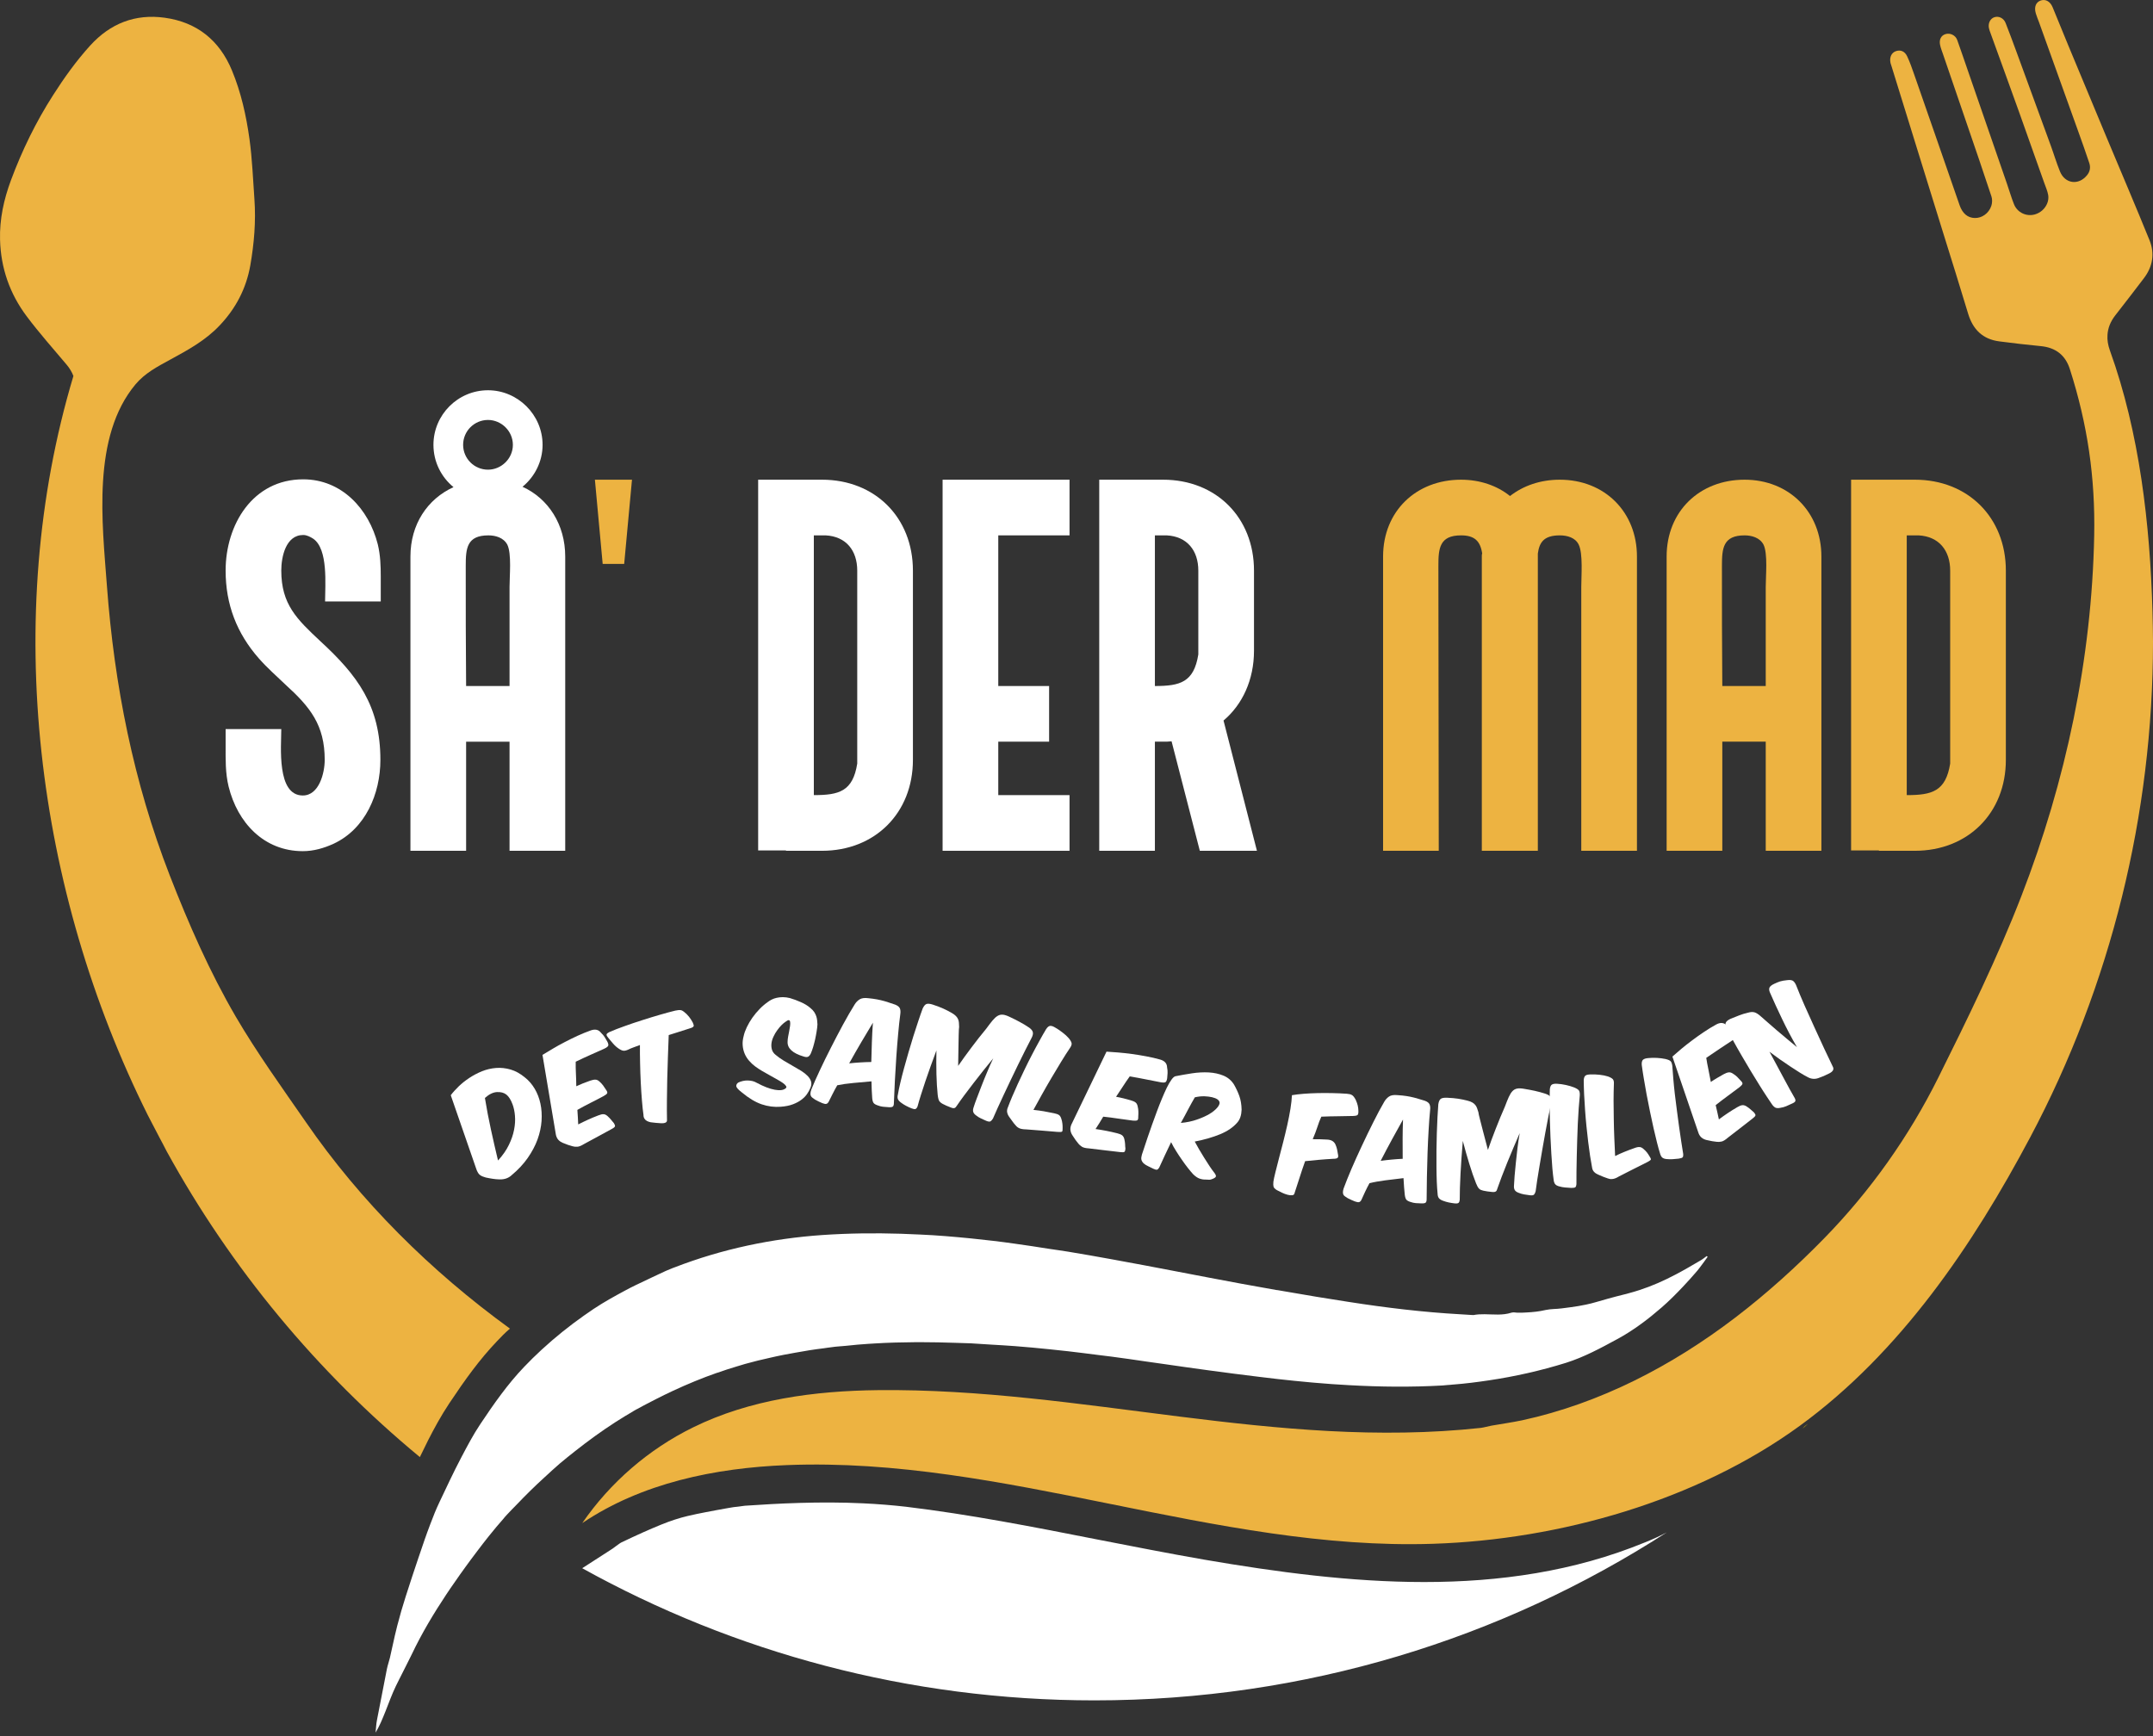
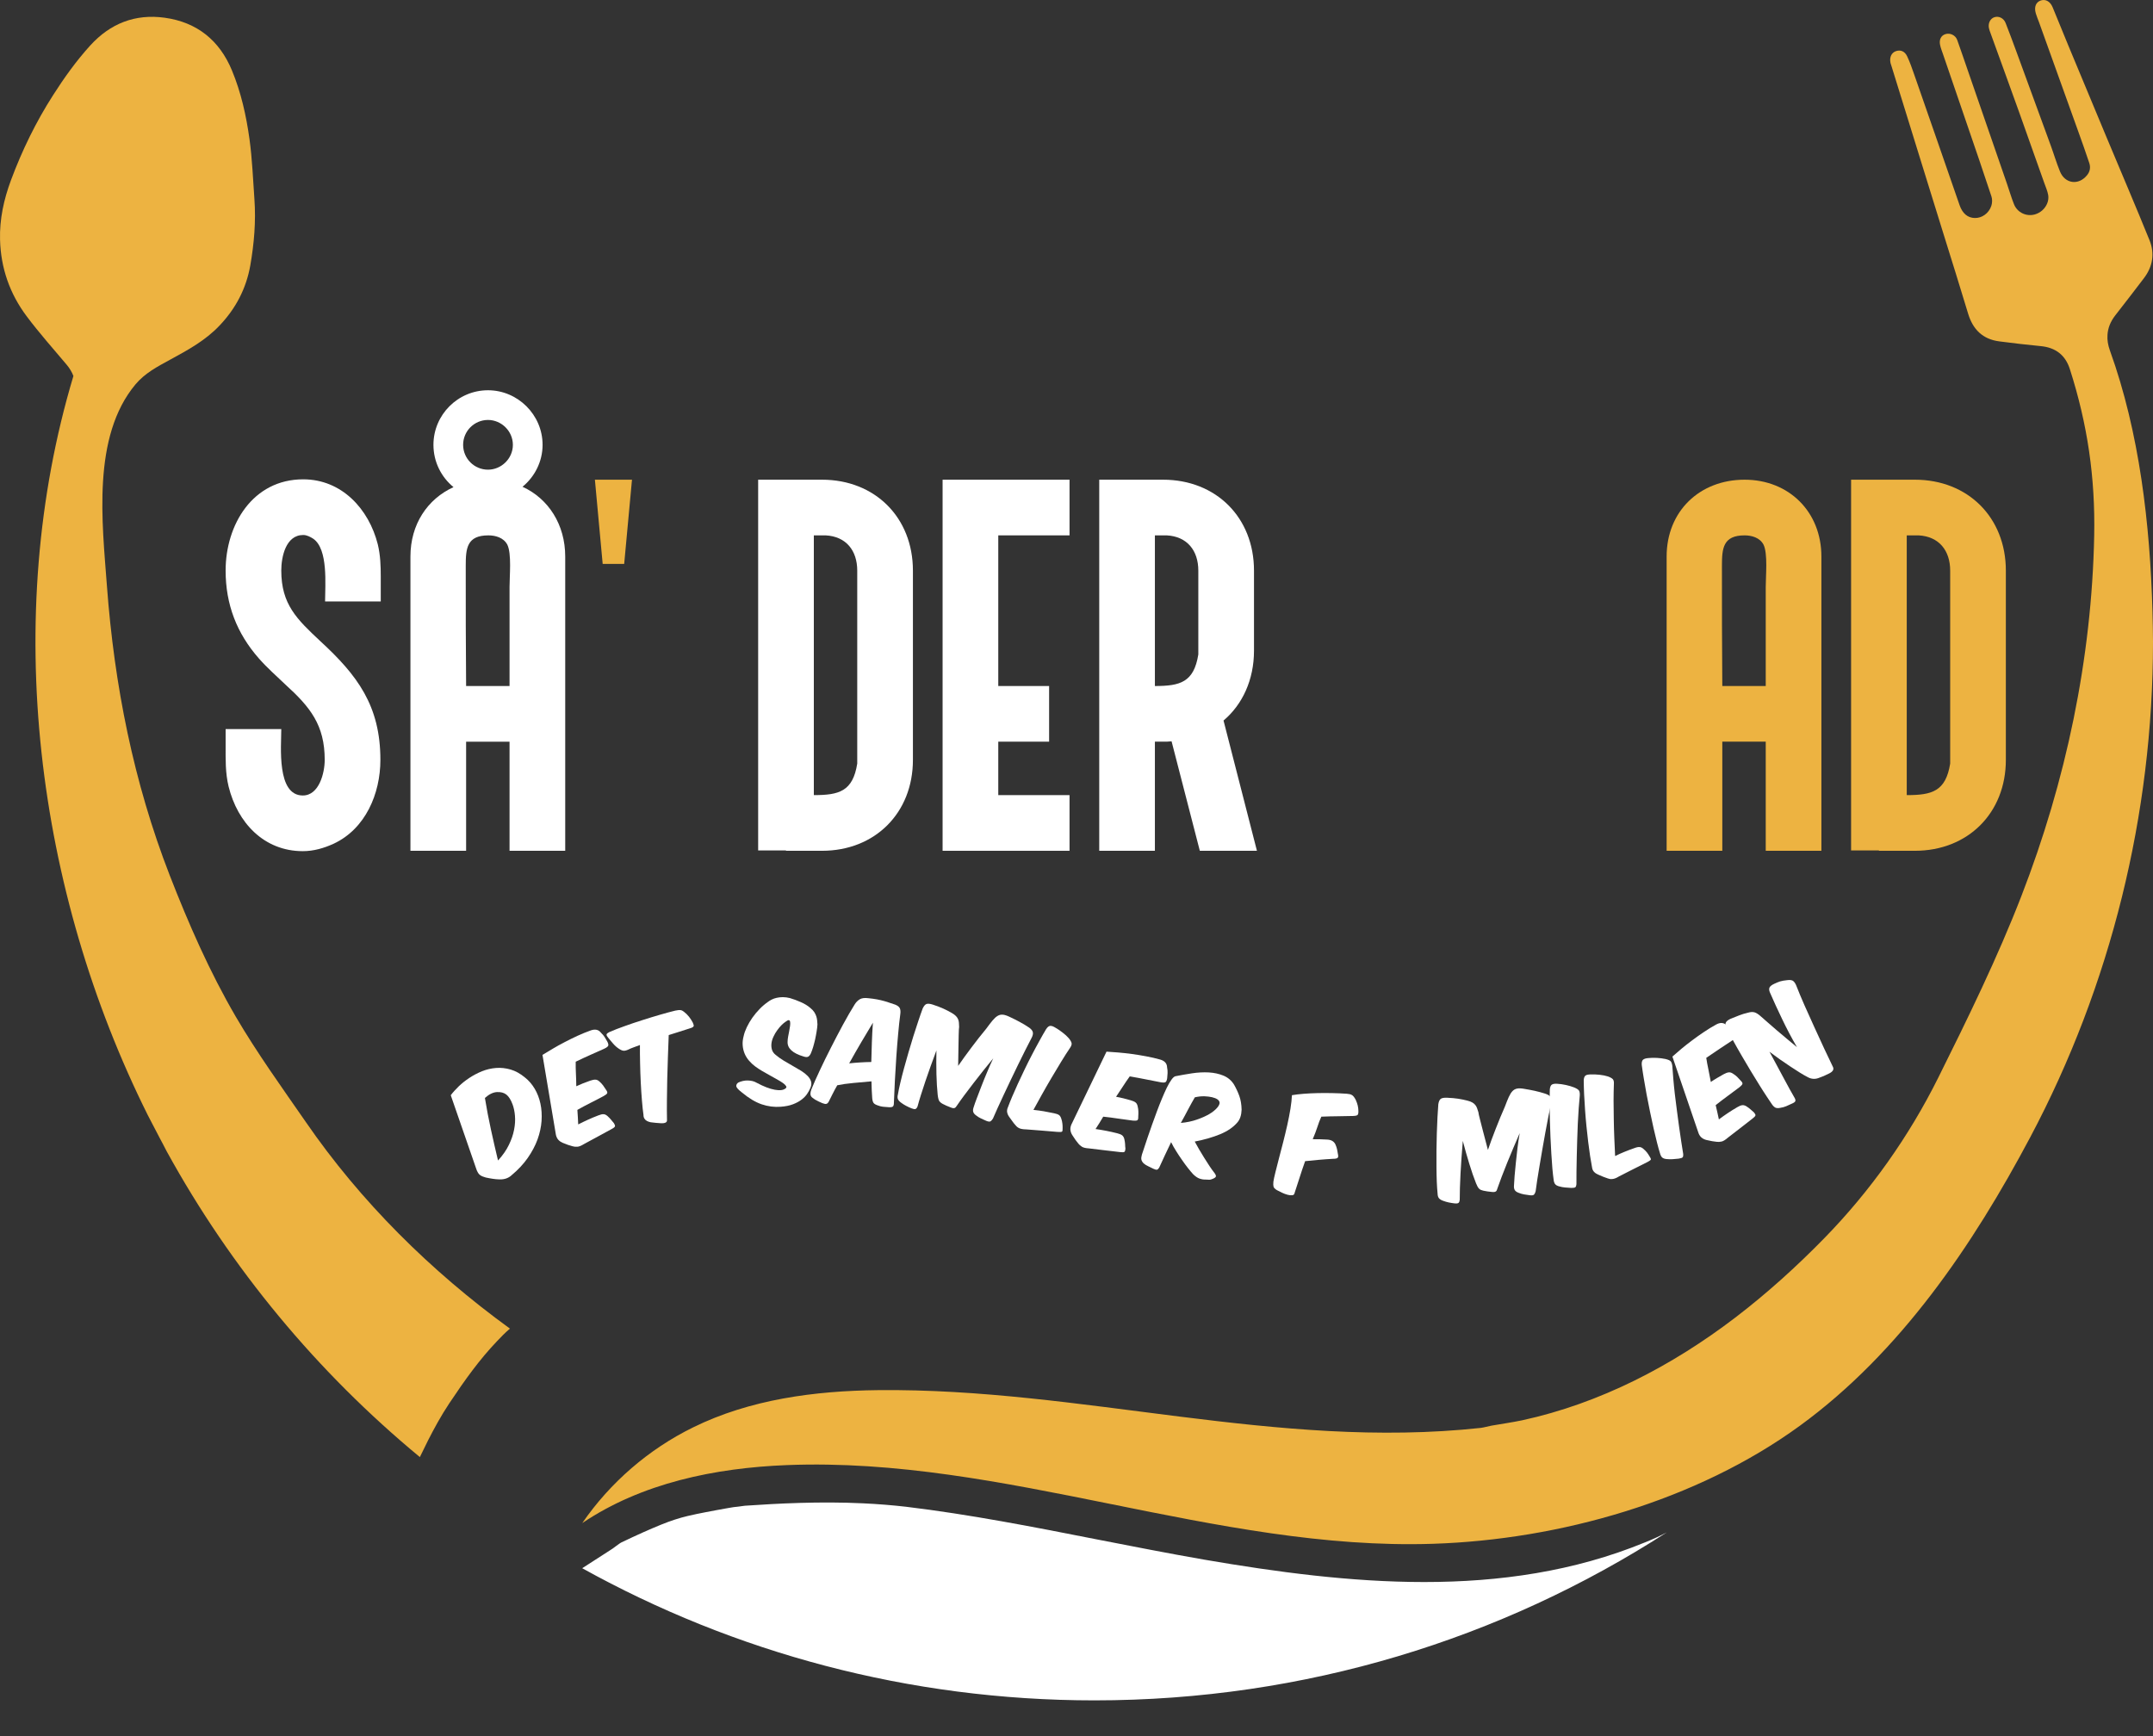
<svg xmlns="http://www.w3.org/2000/svg" width="93" height="75" viewBox="0 0 93 75" fill="none">
  <rect x="0" y="0" width="93" height="75" fill="#333333" stroke="none" />
  <path d="M18.495 62.215C18.745 61.725 19.048 61.164 19.403 60.63C20.099 59.586 20.717 58.728 21.465 57.944C21.646 57.749 21.831 57.564 22.027 57.396C18.592 54.902 15.57 51.899 13.21 48.471C12.173 46.973 11.105 45.492 10.188 43.926C9.054 41.981 8.154 39.926 7.333 37.819C5.769 33.798 4.937 29.597 4.618 25.303C4.417 22.592 3.962 18.858 5.856 16.601C6.263 16.118 6.802 15.836 7.34 15.543C8.105 15.127 8.871 14.712 9.483 14.064C10.185 13.327 10.632 12.471 10.811 11.473C10.976 10.524 11.058 9.572 10.99 8.608C10.928 7.738 10.895 6.866 10.776 6.003C10.635 4.992 10.413 3.992 10.019 3.042C9.48 1.742 8.509 0.96 7.115 0.766C5.843 0.59 4.765 1.011 3.895 1.968C3.294 2.631 2.777 3.353 2.297 4.105C1.556 5.26 0.957 6.488 0.475 7.78C0.164 8.62 -0.022 9.464 0.002 10.358C0.035 11.583 0.423 12.693 1.156 13.668C1.692 14.383 2.292 15.058 2.871 15.745C3.007 15.905 3.106 16.071 3.171 16.243C0.035 26.697 1.558 38.492 6.383 48.172C6.551 48.499 6.719 48.821 6.893 49.151C6.995 49.345 7.1 49.536 7.201 49.738C9.986 54.808 13.71 59.287 18.136 62.946C18.25 62.706 18.371 62.461 18.495 62.215Z" fill="#EDB341" />
  <path d="M92.978 26.415C92.871 22.651 92.422 18.696 91.137 15.136C91.055 14.908 91.018 14.685 91.034 14.468C91.051 14.176 91.161 13.895 91.365 13.631C91.78 13.097 92.193 12.566 92.6 12.028C92.986 11.527 93.084 10.96 92.85 10.379C92.247 8.893 91.615 7.417 90.996 5.937C90.448 4.623 89.9 3.311 89.355 1.997C89.122 1.439 88.897 0.875 88.664 0.313C88.561 0.062 88.361 -0.047 88.158 0.019C87.944 0.088 87.855 0.297 87.937 0.576C87.975 0.704 88.027 0.826 88.074 0.953C88.638 2.525 89.205 4.097 89.769 5.672C89.934 6.123 90.091 6.58 90.246 7.038C90.312 7.231 90.279 7.416 90.147 7.574C89.783 8.018 89.2 7.939 88.984 7.412C88.829 7.035 88.715 6.645 88.574 6.262C88.076 4.894 87.575 3.528 87.074 2.161C86.931 1.769 86.785 1.381 86.633 0.993C86.552 0.784 86.339 0.682 86.151 0.743C85.967 0.8 85.863 1.016 85.918 1.233C85.932 1.3 85.957 1.36 85.979 1.423C86.395 2.573 86.816 3.722 87.227 4.872C87.455 5.51 87.684 6.149 87.907 6.788C88.039 7.16 88.172 7.53 88.304 7.905C88.365 8.079 88.441 8.246 88.473 8.425C88.514 8.67 88.406 8.917 88.219 9.086C88.128 9.166 88.02 9.227 87.902 9.262C87.538 9.366 87.145 9.19 86.997 8.827C86.879 8.534 86.793 8.226 86.689 7.929C86.136 6.325 85.579 4.719 85.026 3.118C84.864 2.653 84.709 2.187 84.542 1.724C84.465 1.517 84.231 1.411 84.036 1.474C83.848 1.531 83.755 1.707 83.802 1.936C83.83 2.074 83.884 2.206 83.93 2.342C84.27 3.341 84.615 4.341 84.956 5.34C85.314 6.386 85.675 7.431 86.021 8.484C86.063 8.608 86.058 8.768 86.016 8.895C85.903 9.225 85.605 9.425 85.301 9.418C84.994 9.41 84.772 9.225 84.646 8.865C83.99 6.977 83.34 5.091 82.68 3.205C82.59 2.946 82.499 2.685 82.383 2.438C82.28 2.211 82.09 2.14 81.892 2.211C81.704 2.277 81.612 2.472 81.659 2.707C81.664 2.745 81.683 2.784 81.695 2.826C82.08 4.064 82.463 5.303 82.846 6.544C83.211 7.727 83.58 8.912 83.947 10.095C84.305 11.245 84.667 12.397 85.015 13.553C85.222 14.235 85.645 14.656 86.364 14.748C86.955 14.825 87.55 14.894 88.147 14.952C88.789 15.012 89.216 15.336 89.41 15.95C90.173 18.329 90.508 20.629 90.46 23.131C90.357 28.451 89.238 33.752 87.316 38.706C86.289 41.36 84.994 44.004 83.726 46.552C82.459 49.097 80.792 51.452 78.803 53.489C77.601 54.719 76.32 55.878 74.953 56.922C72.225 59.003 69.12 60.625 65.75 61.357C65.31 61.448 64.866 61.512 64.421 61.589C64.266 61.617 64.118 61.665 63.963 61.685C55.127 62.643 46.714 59.959 37.926 60.054C35.187 60.084 32.396 60.453 29.937 61.664C28.025 62.602 26.358 64.042 25.151 65.798C27.724 64.063 30.892 63.414 33.992 63.292C43.379 62.92 52.509 66.997 61.896 66.692C67.363 66.516 73.286 64.839 77.744 61.594C82.094 58.425 85.231 53.775 87.698 49.127C91.184 42.559 93 35.17 93 27.739C92.997 27.292 92.991 26.852 92.978 26.415Z" fill="#EDB341" />
  <path d="M61.518 68.344C58.341 68.344 55.139 67.912 52.026 67.378C50.461 67.107 48.875 66.792 47.348 66.496C44.661 65.967 41.877 65.421 39.138 65.092C38.564 65.027 37.959 64.975 37.289 64.944C35.42 64.853 33.584 64.951 32.185 65.047L32.133 65.053C32.05 65.066 31.966 65.073 31.883 65.087C31.754 65.099 31.632 65.113 31.503 65.139L31.393 65.158C31.091 65.21 30.795 65.268 30.492 65.325C30.228 65.377 29.963 65.428 29.699 65.492C29.344 65.576 28.965 65.699 28.571 65.859C28.049 66.071 27.501 66.317 26.843 66.632C26.798 66.651 26.689 66.734 26.605 66.794C26.515 66.865 26.424 66.929 26.328 66.987L25.149 67.747C31.701 71.382 39.248 73.456 47.276 73.456C56.382 73.456 64.868 70.796 71.995 66.2C71.699 66.355 71.382 66.503 71.053 66.632C67.989 67.891 64.767 68.344 61.518 68.344Z" fill="white" />
-   <path d="M77.958 61.61C77.925 61.648 77.893 61.681 77.86 61.719C77.937 61.648 78.022 61.578 78.099 61.507C78.053 61.54 78.008 61.572 77.963 61.605C77.958 61.61 77.958 61.61 77.958 61.61Z" fill="#D8B900" />
-   <path d="M27.374 60.952C27.438 60.912 27.499 60.881 27.565 60.848C27.576 60.843 27.588 60.836 27.599 60.829C27.658 60.794 27.719 60.763 27.779 60.731C27.832 60.703 27.882 60.676 27.933 60.65C28.065 60.578 28.199 60.512 28.331 60.444C28.573 60.321 28.815 60.202 29.057 60.089C29.692 59.793 30.332 59.529 30.979 59.303H30.988C31.263 59.203 31.538 59.118 31.816 59.033C31.942 58.995 32.067 58.956 32.192 58.92C32.55 58.819 32.913 58.732 33.276 58.652C33.469 58.608 33.662 58.565 33.855 58.528C34.016 58.495 34.178 58.471 34.343 58.438C34.755 58.361 35.169 58.295 35.587 58.245C35.69 58.227 35.79 58.217 35.891 58.203C35.95 58.196 36.011 58.186 36.071 58.179C36.138 58.17 36.208 58.165 36.278 58.161C36.307 58.16 36.337 58.156 36.366 58.154C36.432 58.146 36.499 58.144 36.563 58.137C36.885 58.102 37.207 58.072 37.534 58.052C37.577 58.052 37.621 58.048 37.666 58.045C37.696 58.043 37.725 58.039 37.755 58.039C38.36 58.001 38.957 57.987 39.572 57.982H39.751C39.759 57.982 39.759 57.982 39.765 57.982C40.262 57.982 40.763 57.994 41.266 58.01C41.492 58.017 41.717 58.024 41.943 58.032C42.232 58.048 42.523 58.069 42.811 58.087C43.147 58.107 43.481 58.125 43.819 58.151H43.824C44.332 58.189 44.842 58.238 45.35 58.29C45.614 58.318 45.879 58.344 46.143 58.375C46.572 58.424 47.001 58.48 47.429 58.534C47.626 58.56 47.822 58.581 48.019 58.607C48.512 58.671 49.004 58.744 49.498 58.816C49.782 58.855 50.064 58.896 50.346 58.936C50.97 59.026 51.595 59.117 52.221 59.2C52.945 59.299 53.669 59.392 54.396 59.48C54.659 59.511 54.922 59.546 55.186 59.574C55.666 59.628 56.147 59.677 56.627 59.72C56.688 59.725 56.751 59.731 56.811 59.736C57.295 59.778 57.781 59.814 58.266 59.839C59.606 59.915 60.953 59.929 62.305 59.853C62.381 59.849 62.454 59.839 62.529 59.833C62.609 59.827 62.689 59.823 62.769 59.812C62.776 59.812 62.776 59.812 62.781 59.812C63.291 59.773 63.801 59.708 64.309 59.632C65.433 59.465 66.552 59.214 67.646 58.873C68.421 58.628 69.141 58.24 69.861 57.848C70.032 57.756 70.199 57.657 70.364 57.552C70.552 57.434 70.733 57.307 70.914 57.175C71.208 56.959 71.492 56.729 71.77 56.487C72.096 56.204 72.4 55.899 72.698 55.583C72.908 55.358 73.117 55.132 73.317 54.894C73.357 54.847 73.395 54.794 73.434 54.744C73.549 54.596 73.656 54.443 73.763 54.295C73.761 54.293 73.759 54.291 73.757 54.29C73.747 54.279 73.735 54.272 73.722 54.262C73.634 54.325 73.543 54.403 73.448 54.455C73.093 54.662 72.738 54.873 72.377 55.061C71.871 55.327 71.356 55.556 70.82 55.73C70.669 55.779 70.516 55.826 70.361 55.866C70.289 55.892 70.213 55.904 70.141 55.924C69.903 55.981 69.672 56.045 69.433 56.11C69.268 56.155 69.105 56.204 68.939 56.251C68.795 56.292 68.65 56.331 68.504 56.36C68.29 56.407 68.074 56.44 67.859 56.47C67.726 56.487 67.594 56.505 67.46 56.522C67.345 56.538 67.227 56.543 67.111 56.55C66.994 56.557 66.876 56.567 66.763 56.592C66.493 56.656 66.22 56.684 65.948 56.698C65.812 56.705 65.677 56.714 65.539 56.708C65.498 56.705 65.452 56.698 65.409 56.696C65.365 56.694 65.322 56.696 65.284 56.708C64.901 56.832 64.511 56.778 64.125 56.775C63.965 56.773 63.804 56.78 63.646 56.811C63.615 56.809 63.582 56.808 63.55 56.806C63.403 56.797 63.253 56.785 63.098 56.778C61.476 56.688 59.872 56.494 58.268 56.244C58.242 56.24 58.216 56.235 58.191 56.232C57.311 56.098 56.429 55.95 55.543 55.795C55.425 55.774 55.306 55.755 55.188 55.734C55.184 55.734 55.183 55.734 55.179 55.734C55.164 55.732 55.151 55.729 55.136 55.729C54.636 55.642 54.135 55.551 53.632 55.459C51.772 55.116 49.9 54.74 48.023 54.401C47.398 54.286 46.773 54.178 46.149 54.074C45.865 54.027 45.583 53.99 45.3 53.947C44.809 53.87 44.318 53.792 43.828 53.726C43.203 53.636 42.571 53.564 41.947 53.5C41.219 53.428 40.483 53.364 39.756 53.333C38.628 53.275 37.501 53.261 36.373 53.307C36.097 53.319 35.813 53.333 35.536 53.352C33.346 53.503 31.186 53.957 29.142 54.749C29.105 54.763 29.069 54.775 29.034 54.789C28.853 54.859 28.679 54.939 28.507 55.021C28.389 55.076 28.272 55.134 28.152 55.188C27.919 55.295 27.687 55.405 27.458 55.518C27.301 55.596 27.143 55.673 26.986 55.76C26.541 56 26.097 56.244 25.671 56.527C25.665 56.527 25.665 56.533 25.66 56.533C25.509 56.634 25.359 56.74 25.209 56.844C24.588 57.284 23.985 57.765 23.41 58.295C23.4 58.306 23.389 58.314 23.377 58.325C23.377 58.325 23.375 58.325 23.375 58.327C23.125 58.558 22.874 58.803 22.636 59.054C21.928 59.795 21.328 60.651 20.748 61.521C20.445 61.972 20.188 62.463 19.93 62.952C19.756 63.287 19.582 63.628 19.421 63.969C19.273 64.272 19.13 64.575 18.989 64.878C18.841 65.187 18.712 65.509 18.589 65.838C18.415 66.292 18.258 66.753 18.103 67.215C18.098 67.23 18.093 67.248 18.086 67.263C17.893 67.831 17.707 68.398 17.524 68.97C17.392 69.379 17.273 69.793 17.166 70.207C17.164 70.216 17.16 70.225 17.159 70.233C17.085 70.519 17.021 70.808 16.958 71.097C16.92 71.27 16.882 71.445 16.842 71.618C16.803 71.78 16.746 71.935 16.713 72.097C16.645 72.445 16.579 72.791 16.511 73.136C16.435 73.527 16.358 73.919 16.282 74.312C16.248 74.486 16.243 74.667 16.224 74.846C16.224 74.844 16.226 74.844 16.226 74.843V74.844C16.4 74.556 16.52 74.253 16.643 73.95C16.791 73.576 16.927 73.197 17.101 72.835C17.148 72.732 17.2 72.636 17.249 72.537C17.409 72.217 17.574 71.9 17.733 71.575C17.75 71.542 17.767 71.509 17.783 71.474C18.215 70.566 18.724 69.715 19.273 68.888C19.394 68.702 19.523 68.519 19.65 68.337C19.8 68.121 19.95 67.905 20.104 67.695C20.268 67.472 20.43 67.248 20.599 67.028C20.767 66.804 20.939 66.583 21.113 66.364C21.133 66.339 21.152 66.315 21.173 66.291C21.354 66.066 21.538 65.843 21.728 65.631C21.778 65.565 21.836 65.502 21.896 65.436C22.032 65.285 22.178 65.146 22.319 64.998C22.709 64.587 23.111 64.192 23.527 63.815C23.746 63.616 23.96 63.411 24.185 63.221C24.4 63.04 24.62 62.864 24.839 62.691C25.404 62.245 25.985 61.822 26.584 61.436C26.842 61.272 27.106 61.109 27.374 60.952Z" fill="white" />
  <path d="M16.447 25.982V24.906C16.447 24.442 16.431 23.977 16.318 23.512C15.933 21.99 14.764 20.707 13.097 20.707C10.917 20.707 9.746 22.663 9.746 24.65C9.746 26.108 10.226 27.36 11.188 28.451C11.541 28.851 11.942 29.204 12.326 29.571C13.402 30.549 14.026 31.32 14.026 32.827C14.026 33.387 13.786 34.365 13.08 34.365C11.942 34.365 12.15 32.249 12.15 31.495H9.746V32.2C9.746 32.794 9.73 33.387 9.875 33.98C10.259 35.536 11.397 36.77 13.08 36.77C13.546 36.77 13.993 36.641 14.411 36.449C15.789 35.807 16.431 34.285 16.431 32.827C16.431 30.486 15.437 29.171 13.833 27.695C12.824 26.75 12.15 26.108 12.15 24.65C12.15 24.057 12.344 23.112 13.097 23.112C13.257 23.112 13.402 23.192 13.529 23.272C14.186 23.721 14.042 25.275 14.042 25.982H16.447Z" fill="white" />
  <path d="M22.57 21.028C23.099 20.595 23.437 19.937 23.437 19.217C23.437 17.917 22.363 16.859 21.079 16.859C19.781 16.859 18.723 17.917 18.723 19.217C18.723 19.953 19.061 20.611 19.589 21.044C18.467 21.557 17.729 22.646 17.729 24.042V36.754H20.134V32.041H22.01V36.754H24.415V24.042C24.415 22.664 23.692 21.541 22.57 21.028ZM22.01 25.356V29.636H20.134C20.118 27.905 20.118 26.173 20.118 24.442C20.118 23.689 20.165 23.128 21.096 23.128C21.401 23.128 21.752 23.224 21.914 23.529C22.105 23.913 22.01 24.891 22.01 25.356ZM21.079 20.29C20.487 20.29 20.005 19.81 20.005 19.217C20.005 18.623 20.487 18.142 21.079 18.142C21.657 18.142 22.154 18.623 22.154 19.217C22.154 19.81 21.657 20.29 21.079 20.29Z" fill="white" />
  <path d="M25.697 20.723L26.033 24.362H26.962L27.299 20.723H25.697Z" fill="#EDB341" />
  <path d="M35.507 20.723H32.749V36.738H33.951V36.754H35.507C37.798 36.754 39.434 35.118 39.434 32.827V24.651C39.434 22.357 37.798 20.723 35.507 20.723ZM37.029 32.987C36.838 34.189 36.245 34.349 35.154 34.349V23.128H35.667C36.549 23.175 37.029 23.784 37.029 24.651V32.987Z" fill="white" />
  <path d="M46.199 23.128V20.723H40.716V36.754H46.199V34.349H43.121V32.04H45.317V29.636H43.121V23.128H46.199Z" fill="white" />
  <path d="M52.851 31.127C53.669 30.438 54.167 29.364 54.167 28.113V24.651C54.167 22.357 52.531 20.723 50.238 20.723H47.482V36.754H49.886V32.04H50.238C50.367 32.04 50.48 32.04 50.607 32.025L51.827 36.754H54.294L52.851 31.127ZM51.762 28.273C51.569 29.476 50.976 29.636 49.886 29.636V23.128H50.398C51.28 23.175 51.762 23.784 51.762 24.651V28.273Z" fill="white" />
-   <path d="M67.375 20.723C66.541 20.723 65.804 20.979 65.226 21.428C64.666 20.979 63.928 20.723 63.11 20.723C61.17 20.723 59.743 22.086 59.743 24.042V36.754H62.148C62.148 32.649 62.132 28.546 62.132 24.442C62.132 23.688 62.181 23.128 63.11 23.128C63.688 23.128 63.944 23.368 64.024 23.913C64.008 23.946 64.008 23.993 64.008 24.042V36.754H66.428V23.913C66.493 23.433 66.686 23.128 67.375 23.128C67.695 23.128 68.048 23.224 68.193 23.528C68.384 23.913 68.304 24.891 68.304 25.355V36.754H70.709V24.042C70.709 22.117 69.315 20.723 67.375 20.723Z" fill="#EDB341" />
  <path d="M75.358 20.723C73.418 20.723 71.991 22.086 71.991 24.042V36.754H74.396V32.04H76.272V36.754H78.676V24.042C78.676 22.117 77.281 20.723 75.358 20.723ZM76.272 25.355V29.636H74.396C74.38 27.904 74.38 26.173 74.38 24.442C74.38 23.688 74.427 23.128 75.358 23.128C75.662 23.128 76.016 23.224 76.176 23.528C76.367 23.913 76.272 24.891 76.272 25.355Z" fill="#EDB341" />
  <path d="M82.715 20.723H79.959V36.738H81.161V36.754H82.715C85.008 36.754 86.644 35.118 86.644 32.827V24.651C86.644 22.357 85.008 20.723 82.715 20.723ZM84.239 32.987C84.046 34.189 83.452 34.349 82.363 34.349V23.128H82.875C83.757 23.175 84.239 23.784 84.239 24.651V32.987Z" fill="#EDB341" />
  <path d="M23.344 47.676C23.294 47.441 23.21 47.227 23.097 47.034C22.982 46.842 22.843 46.679 22.676 46.548C22.474 46.38 22.269 46.265 22.056 46.204C21.846 46.143 21.637 46.12 21.428 46.136C21.22 46.152 21.018 46.199 20.823 46.277C20.626 46.357 20.444 46.453 20.273 46.566C20.102 46.679 19.949 46.801 19.812 46.933C19.676 47.067 19.561 47.192 19.471 47.314L20.56 50.46C20.586 50.543 20.614 50.609 20.644 50.656C20.671 50.705 20.704 50.742 20.741 50.766C20.778 50.792 20.816 50.813 20.858 50.827C20.898 50.841 20.939 50.855 20.985 50.869C21.099 50.893 21.199 50.912 21.286 50.924C21.371 50.938 21.468 50.947 21.578 50.95C21.794 50.956 21.97 50.893 22.105 50.764C22.384 50.531 22.613 50.284 22.796 50.023C22.979 49.76 23.12 49.494 23.219 49.224C23.316 48.955 23.374 48.688 23.393 48.424C23.41 48.161 23.395 47.911 23.344 47.676ZM22.206 48.805C22.166 49.019 22.09 49.238 21.978 49.466C21.867 49.694 21.712 49.917 21.512 50.133C21.404 49.684 21.303 49.238 21.206 48.796C21.108 48.353 21.023 47.898 20.946 47.432C21.122 47.274 21.293 47.189 21.46 47.178C21.627 47.168 21.764 47.203 21.87 47.284C21.975 47.366 22.065 47.507 22.14 47.707C22.194 47.852 22.229 48.017 22.244 48.203C22.26 48.391 22.248 48.591 22.206 48.805Z" fill="white" />
  <path d="M26.52 48.523C26.474 48.471 26.431 48.421 26.391 48.368C26.351 48.318 26.3 48.266 26.239 48.212C26.184 48.163 26.128 48.137 26.071 48.133C26.013 48.13 25.939 48.148 25.848 48.184C25.684 48.247 25.537 48.307 25.401 48.37C25.265 48.431 25.122 48.501 24.976 48.575C24.973 48.475 24.968 48.374 24.961 48.271C24.954 48.17 24.947 48.062 24.94 47.947C25.119 47.846 25.307 47.745 25.503 47.646C25.7 47.547 25.893 47.448 26.079 47.347C26.166 47.298 26.217 47.257 26.229 47.224C26.243 47.191 26.224 47.14 26.173 47.072C26.135 47.011 26.095 46.952 26.053 46.893C26.01 46.836 25.959 46.78 25.898 46.726C25.841 46.672 25.782 46.642 25.723 46.641C25.663 46.637 25.587 46.653 25.497 46.684C25.383 46.724 25.279 46.762 25.182 46.801C25.086 46.839 24.988 46.881 24.893 46.926C24.891 46.733 24.886 46.55 24.877 46.376C24.868 46.2 24.865 46.032 24.868 45.866C25.093 45.758 25.307 45.657 25.512 45.567C25.718 45.477 25.916 45.388 26.107 45.301C26.2 45.257 26.253 45.216 26.271 45.177C26.287 45.139 26.276 45.08 26.234 44.998C26.194 44.927 26.154 44.861 26.118 44.801C26.081 44.742 26.027 44.68 25.959 44.614C25.858 44.481 25.714 44.448 25.526 44.511C25.329 44.581 25.135 44.66 24.941 44.749C24.75 44.838 24.562 44.93 24.383 45.024C24.202 45.118 24.031 45.212 23.871 45.308C23.709 45.402 23.563 45.49 23.433 45.572L24.014 49.031C24.037 49.122 24.073 49.195 24.124 49.247C24.176 49.301 24.237 49.341 24.308 49.371C24.397 49.407 24.473 49.437 24.536 49.459C24.6 49.48 24.666 49.501 24.734 49.519C24.794 49.536 24.861 49.543 24.934 49.539C25.009 49.536 25.107 49.498 25.229 49.421C25.416 49.322 25.613 49.216 25.817 49.103C26.022 48.99 26.226 48.88 26.424 48.772C26.509 48.727 26.554 48.689 26.563 48.659C26.572 48.629 26.558 48.584 26.52 48.523Z" fill="white" />
  <path d="M29.925 44.175C29.881 44.092 29.829 44.01 29.765 43.926C29.7 43.845 29.627 43.772 29.542 43.707C29.498 43.671 29.451 43.646 29.403 43.638C29.352 43.629 29.274 43.636 29.17 43.658C28.97 43.707 28.745 43.768 28.494 43.841C28.246 43.913 27.992 43.991 27.734 44.074C27.475 44.156 27.223 44.241 26.977 44.33C26.73 44.417 26.511 44.502 26.32 44.586C26.259 44.617 26.22 44.647 26.205 44.676C26.189 44.708 26.212 44.757 26.269 44.826C26.321 44.894 26.389 44.976 26.473 45.071C26.554 45.167 26.64 45.244 26.727 45.301C26.808 45.357 26.88 45.388 26.937 45.392C26.995 45.395 27.064 45.378 27.146 45.339C27.203 45.31 27.276 45.279 27.365 45.247C27.456 45.216 27.548 45.183 27.642 45.145C27.64 45.386 27.642 45.647 27.649 45.929C27.654 46.211 27.665 46.489 27.678 46.764C27.692 47.038 27.708 47.299 27.729 47.542C27.748 47.788 27.771 47.993 27.795 48.158C27.795 48.226 27.809 48.28 27.835 48.324C27.861 48.365 27.898 48.4 27.945 48.426C27.992 48.45 28.046 48.47 28.108 48.482C28.171 48.492 28.241 48.501 28.317 48.506C28.392 48.511 28.461 48.517 28.522 48.522C28.583 48.527 28.637 48.525 28.682 48.518C28.726 48.51 28.759 48.496 28.782 48.475C28.804 48.454 28.815 48.419 28.811 48.37C28.806 48.111 28.804 47.833 28.808 47.533C28.809 47.234 28.815 46.926 28.822 46.61C28.83 46.293 28.839 45.974 28.851 45.651C28.863 45.329 28.876 45.016 28.886 44.715C29.05 44.663 29.208 44.612 29.361 44.565C29.514 44.516 29.655 44.471 29.786 44.429C29.89 44.4 29.947 44.368 29.961 44.335C29.974 44.304 29.961 44.25 29.925 44.175Z" fill="white" />
  <path d="M35.298 44.092C35.293 44.034 35.282 43.975 35.263 43.912C35.244 43.852 35.214 43.789 35.174 43.726C35.134 43.665 35.079 43.604 35.005 43.545C34.896 43.45 34.76 43.366 34.6 43.295C34.44 43.223 34.28 43.164 34.12 43.117C34.014 43.091 33.913 43.077 33.817 43.077C33.721 43.077 33.633 43.088 33.553 43.105C33.471 43.124 33.398 43.148 33.333 43.182C33.269 43.215 33.215 43.248 33.172 43.282C33.051 43.366 32.933 43.465 32.817 43.584C32.702 43.702 32.596 43.827 32.502 43.961C32.408 44.095 32.328 44.231 32.26 44.372C32.194 44.511 32.147 44.64 32.122 44.76C32.084 44.901 32.07 45.036 32.081 45.165C32.091 45.292 32.121 45.412 32.168 45.524C32.215 45.633 32.279 45.736 32.359 45.826C32.439 45.919 32.528 46 32.625 46.072C32.716 46.14 32.817 46.206 32.926 46.27C33.036 46.333 33.145 46.395 33.255 46.456C33.365 46.517 33.469 46.575 33.566 46.63C33.666 46.686 33.749 46.736 33.815 46.783C33.883 46.83 33.928 46.876 33.953 46.916C33.979 46.956 33.972 46.989 33.935 47.017C33.841 47.097 33.685 47.117 33.466 47.077C33.246 47.037 32.985 46.937 32.684 46.775C32.63 46.742 32.569 46.719 32.505 46.702C32.439 46.686 32.371 46.679 32.3 46.677C32.228 46.675 32.157 46.682 32.089 46.698C32.02 46.714 31.955 46.736 31.894 46.764C31.83 46.806 31.799 46.86 31.804 46.926C31.813 46.987 31.896 47.079 32.053 47.199C32.349 47.445 32.63 47.613 32.9 47.706C33.17 47.798 33.445 47.833 33.721 47.812C33.93 47.796 34.108 47.761 34.254 47.704C34.402 47.648 34.525 47.58 34.624 47.504C34.725 47.427 34.805 47.345 34.863 47.258C34.922 47.171 34.965 47.091 34.997 47.017C35.047 46.912 35.059 46.816 35.037 46.729C35.013 46.642 34.962 46.559 34.887 46.481C34.811 46.404 34.717 46.329 34.604 46.258C34.49 46.188 34.369 46.117 34.242 46.046C34.115 45.974 33.986 45.899 33.859 45.823C33.732 45.746 33.614 45.663 33.509 45.574C33.426 45.51 33.37 45.433 33.344 45.343C33.319 45.254 33.312 45.162 33.325 45.068C33.337 44.972 33.366 44.876 33.412 44.781C33.457 44.683 33.509 44.594 33.57 44.511C33.629 44.427 33.692 44.353 33.758 44.286C33.824 44.22 33.885 44.17 33.939 44.135C34.002 44.086 34.048 44.066 34.076 44.071C34.104 44.076 34.123 44.1 34.13 44.145C34.137 44.191 34.137 44.25 34.127 44.321C34.116 44.393 34.104 44.469 34.089 44.547C34.075 44.627 34.059 44.706 34.043 44.786C34.029 44.864 34.021 44.934 34.021 44.993C34.002 45.283 34.233 45.499 34.715 45.642C34.795 45.668 34.859 45.672 34.903 45.652C34.946 45.633 34.986 45.586 35.021 45.515C35.056 45.437 35.089 45.344 35.122 45.238C35.153 45.132 35.183 45.021 35.209 44.906C35.233 44.791 35.256 44.678 35.273 44.567C35.293 44.453 35.305 44.349 35.31 44.255C35.306 44.203 35.303 44.149 35.298 44.092Z" fill="white" />
  <path d="M38.872 43.564C38.846 43.5 38.78 43.446 38.673 43.402C38.593 43.378 38.515 43.352 38.439 43.324C38.362 43.296 38.279 43.268 38.186 43.244C38.096 43.218 37.995 43.195 37.884 43.174C37.774 43.153 37.647 43.136 37.506 43.122C37.342 43.101 37.217 43.119 37.132 43.173C37.045 43.228 36.974 43.301 36.918 43.392C36.76 43.646 36.591 43.936 36.413 44.265C36.236 44.592 36.062 44.925 35.891 45.262C35.719 45.598 35.559 45.925 35.411 46.242C35.261 46.559 35.14 46.835 35.044 47.072C35.02 47.143 35.007 47.201 35.007 47.244C35.007 47.289 35.014 47.324 35.032 47.354C35.047 47.382 35.07 47.406 35.101 47.427C35.131 47.448 35.167 47.474 35.207 47.503C35.261 47.533 35.315 47.561 35.367 47.587C35.42 47.611 35.468 47.634 35.514 47.653C35.592 47.684 35.651 47.697 35.691 47.688C35.733 47.679 35.768 47.646 35.799 47.589C35.853 47.479 35.909 47.368 35.966 47.255C36.023 47.14 36.09 47.016 36.166 46.884C36.366 46.842 36.598 46.809 36.859 46.785C37.12 46.76 37.381 46.736 37.643 46.714C37.647 46.858 37.65 46.988 37.656 47.11C37.661 47.23 37.668 47.342 37.676 47.443C37.685 47.54 37.706 47.61 37.737 47.65C37.769 47.69 37.824 47.723 37.908 47.751C37.986 47.782 38.063 47.803 38.139 47.811C38.216 47.82 38.299 47.827 38.39 47.831C38.48 47.836 38.539 47.827 38.566 47.803C38.593 47.78 38.609 47.737 38.611 47.674C38.621 47.376 38.637 47.051 38.654 46.703C38.673 46.353 38.694 46.005 38.717 45.657C38.741 45.309 38.767 44.977 38.797 44.658C38.825 44.338 38.856 44.056 38.889 43.811C38.903 43.71 38.898 43.628 38.872 43.564ZM37.661 45.024C37.65 45.307 37.642 45.593 37.636 45.878C37.475 45.88 37.316 45.887 37.156 45.897C36.998 45.906 36.84 45.92 36.681 45.937C36.86 45.614 37.038 45.304 37.215 45.003C37.391 44.704 37.555 44.431 37.706 44.182C37.685 44.46 37.671 44.74 37.661 45.024Z" fill="white" />
  <path d="M44.614 44.593C44.599 44.525 44.546 44.457 44.454 44.393C44.315 44.299 44.172 44.212 44.024 44.135C43.878 44.057 43.737 43.987 43.603 43.925C43.488 43.871 43.393 43.839 43.314 43.834C43.234 43.827 43.161 43.845 43.09 43.888C43.019 43.93 42.946 43.998 42.871 44.088C42.794 44.181 42.704 44.299 42.599 44.443C42.496 44.567 42.39 44.699 42.279 44.838C42.169 44.979 42.062 45.118 41.957 45.259C41.851 45.4 41.748 45.539 41.651 45.673C41.552 45.809 41.465 45.933 41.388 46.047C41.393 45.686 41.399 45.4 41.402 45.191C41.406 44.984 41.409 44.824 41.411 44.711C41.414 44.6 41.418 44.522 41.419 44.478C41.421 44.434 41.425 44.396 41.43 44.365C41.428 44.299 41.425 44.238 41.421 44.184C41.418 44.13 41.407 44.08 41.386 44.033C41.367 43.986 41.336 43.939 41.294 43.895C41.252 43.85 41.191 43.806 41.115 43.761C40.993 43.691 40.87 43.627 40.748 43.572C40.624 43.516 40.473 43.458 40.292 43.399C40.175 43.361 40.087 43.352 40.024 43.371C39.963 43.392 39.907 43.457 39.855 43.568C39.798 43.725 39.733 43.906 39.666 44.111C39.598 44.316 39.526 44.534 39.453 44.765C39.38 44.996 39.311 45.231 39.241 45.47C39.173 45.71 39.107 45.94 39.046 46.162C38.985 46.385 38.933 46.592 38.888 46.785C38.843 46.977 38.809 47.139 38.787 47.273C38.764 47.361 38.764 47.431 38.787 47.485C38.809 47.539 38.862 47.593 38.94 47.648C39.003 47.695 39.072 47.737 39.149 47.777C39.224 47.815 39.3 47.852 39.377 47.882C39.457 47.913 39.512 47.922 39.547 47.908C39.58 47.894 39.61 47.857 39.634 47.798C39.672 47.654 39.721 47.488 39.779 47.304C39.838 47.119 39.902 46.923 39.972 46.712C40.043 46.502 40.12 46.284 40.2 46.058C40.282 45.832 40.363 45.605 40.449 45.379C40.442 45.731 40.442 46.074 40.45 46.408C40.459 46.74 40.476 47.036 40.504 47.295C40.511 47.356 40.518 47.406 40.529 47.447C40.537 47.488 40.55 47.523 40.565 47.553C40.583 47.58 40.602 47.605 40.628 47.626C40.652 47.647 40.682 47.666 40.718 47.687C40.814 47.739 40.929 47.789 41.063 47.84C41.105 47.857 41.139 47.867 41.167 47.871C41.195 47.874 41.219 47.873 41.239 47.864C41.258 47.857 41.273 47.843 41.291 47.822C41.306 47.803 41.325 47.775 41.35 47.74C41.425 47.629 41.522 47.492 41.644 47.328C41.766 47.163 41.898 46.989 42.041 46.804C42.183 46.62 42.33 46.434 42.479 46.244C42.63 46.054 42.773 45.879 42.905 45.719C42.813 45.91 42.723 46.11 42.638 46.319C42.55 46.526 42.47 46.724 42.396 46.916C42.321 47.105 42.253 47.279 42.196 47.438C42.136 47.594 42.091 47.723 42.06 47.824C42.029 47.908 42.022 47.977 42.039 48.033C42.055 48.089 42.1 48.142 42.173 48.193C42.229 48.238 42.295 48.28 42.373 48.316C42.451 48.355 42.53 48.389 42.604 48.421C42.69 48.456 42.751 48.463 42.787 48.44C42.822 48.417 42.857 48.379 42.892 48.32C42.94 48.205 43.003 48.061 43.083 47.887C43.161 47.713 43.248 47.523 43.346 47.318C43.443 47.112 43.544 46.897 43.652 46.67C43.758 46.446 43.866 46.223 43.972 46.006C44.078 45.786 44.181 45.578 44.282 45.379C44.383 45.183 44.471 45.007 44.551 44.854C44.609 44.748 44.63 44.661 44.614 44.593Z" fill="white" />
  <path d="M45.421 46.561C45.56 46.326 45.698 46.096 45.834 45.873C45.969 45.651 46.098 45.449 46.222 45.266C46.276 45.188 46.298 45.122 46.289 45.068C46.281 45.016 46.241 44.944 46.171 44.857C46.098 44.772 46.008 44.688 45.9 44.607C45.794 44.523 45.691 44.455 45.595 44.4C45.499 44.34 45.423 44.312 45.365 44.318C45.308 44.321 45.249 44.367 45.19 44.455C45.094 44.614 44.995 44.788 44.891 44.979C44.784 45.17 44.678 45.37 44.57 45.578C44.461 45.786 44.356 45.997 44.254 46.209C44.153 46.42 44.055 46.625 43.965 46.823C43.873 47.023 43.791 47.208 43.718 47.382C43.645 47.554 43.586 47.706 43.538 47.833C43.502 47.913 43.492 47.987 43.505 48.053C43.519 48.121 43.547 48.186 43.592 48.248C43.652 48.33 43.7 48.396 43.737 48.449C43.773 48.501 43.815 48.553 43.862 48.605C43.88 48.628 43.9 48.65 43.921 48.669C43.944 48.69 43.972 48.709 44.007 48.729C44.041 48.748 44.083 48.762 44.135 48.772C44.186 48.783 44.252 48.788 44.33 48.79C44.542 48.803 44.767 48.823 45.002 48.842C45.235 48.861 45.465 48.88 45.687 48.899C45.797 48.908 45.86 48.901 45.879 48.882C45.896 48.861 45.903 48.812 45.9 48.736C45.901 48.675 45.9 48.61 45.891 48.541C45.884 48.473 45.868 48.401 45.844 48.33C45.821 48.255 45.788 48.201 45.745 48.17C45.701 48.139 45.632 48.113 45.536 48.094C45.376 48.06 45.226 48.031 45.089 48.007C44.951 47.984 44.8 47.963 44.64 47.947C44.757 47.732 44.882 47.505 45.014 47.269C45.146 47.032 45.282 46.797 45.421 46.561Z" fill="white" />
  <path d="M50.413 46.108C50.408 45.943 50.311 45.83 50.119 45.774C49.919 45.717 49.714 45.67 49.505 45.632C49.296 45.592 49.091 45.56 48.891 45.532C48.689 45.505 48.496 45.484 48.308 45.468C48.122 45.452 47.951 45.44 47.796 45.431L46.274 48.59C46.239 48.678 46.229 48.758 46.239 48.831C46.251 48.904 46.277 48.972 46.319 49.037C46.37 49.118 46.415 49.186 46.455 49.242C46.493 49.296 46.535 49.35 46.58 49.404C46.62 49.453 46.671 49.498 46.733 49.538C46.794 49.578 46.897 49.602 47.041 49.611C47.252 49.637 47.473 49.665 47.706 49.691C47.937 49.717 48.167 49.743 48.392 49.771C48.487 49.783 48.546 49.78 48.571 49.759C48.595 49.74 48.609 49.694 48.614 49.623C48.605 49.555 48.6 49.487 48.599 49.423C48.595 49.359 48.585 49.287 48.566 49.207C48.548 49.136 48.517 49.082 48.471 49.045C48.426 49.011 48.357 48.981 48.261 48.958C48.092 48.915 47.934 48.88 47.788 48.852C47.642 48.823 47.487 48.798 47.323 48.774C47.379 48.69 47.433 48.605 47.487 48.518C47.539 48.429 47.596 48.337 47.655 48.24C47.861 48.261 48.073 48.288 48.291 48.322C48.508 48.353 48.722 48.382 48.933 48.41C49.032 48.419 49.096 48.414 49.127 48.395C49.157 48.376 49.171 48.323 49.167 48.238C49.173 48.167 49.175 48.095 49.173 48.022C49.173 47.951 49.162 47.876 49.143 47.798C49.127 47.719 49.098 47.662 49.051 47.626C49.004 47.589 48.933 47.558 48.839 47.532C48.726 47.498 48.618 47.471 48.517 47.445C48.414 47.42 48.311 47.398 48.209 47.38C48.317 47.222 48.419 47.069 48.513 46.921C48.607 46.773 48.703 46.634 48.8 46.5C49.046 46.541 49.279 46.585 49.498 46.629C49.717 46.672 49.931 46.714 50.137 46.754C50.238 46.771 50.306 46.77 50.342 46.749C50.379 46.726 50.403 46.67 50.417 46.58C50.425 46.498 50.431 46.423 50.434 46.354C50.438 46.282 50.431 46.202 50.413 46.108Z" fill="white" />
  <path d="M53.532 47.343C53.471 47.175 53.394 47.011 53.305 46.855C53.19 46.673 53.037 46.545 52.848 46.467C52.656 46.388 52.446 46.343 52.214 46.329C51.983 46.317 51.743 46.329 51.492 46.367C51.242 46.406 51.002 46.447 50.768 46.494C50.72 46.508 50.662 46.557 50.6 46.646C50.537 46.733 50.471 46.846 50.403 46.985C50.335 47.124 50.264 47.282 50.191 47.46C50.116 47.638 50.044 47.822 49.973 48.013C49.902 48.203 49.832 48.394 49.764 48.586C49.697 48.777 49.634 48.956 49.577 49.123C49.521 49.291 49.47 49.442 49.427 49.574C49.383 49.706 49.35 49.807 49.326 49.877C49.3 49.964 49.291 50.037 49.303 50.094C49.314 50.152 49.349 50.208 49.404 50.26C49.46 50.308 49.523 50.348 49.59 50.378C49.658 50.409 49.735 50.446 49.822 50.491C49.895 50.526 49.949 50.538 49.982 50.529C50.013 50.519 50.044 50.488 50.074 50.437C50.154 50.263 50.236 50.086 50.319 49.905C50.403 49.724 50.492 49.536 50.587 49.341C50.65 49.47 50.723 49.6 50.807 49.732C50.89 49.865 50.975 49.992 51.061 50.115C51.146 50.239 51.231 50.354 51.313 50.458C51.397 50.564 51.47 50.653 51.536 50.724C51.637 50.823 51.732 50.888 51.821 50.917C51.908 50.947 51.992 50.959 52.072 50.957C52.134 50.961 52.188 50.963 52.232 50.964C52.277 50.966 52.334 50.95 52.407 50.917C52.467 50.891 52.503 50.863 52.519 50.83C52.533 50.799 52.514 50.745 52.46 50.672C52.39 50.585 52.319 50.484 52.242 50.369C52.167 50.256 52.093 50.138 52.016 50.016C51.941 49.896 51.868 49.774 51.798 49.656C51.727 49.536 51.664 49.423 51.607 49.315C52.026 49.235 52.395 49.127 52.714 48.995C53.032 48.862 53.277 48.692 53.451 48.487C53.563 48.358 53.624 48.175 53.632 47.938C53.627 47.712 53.594 47.514 53.532 47.343ZM52.573 47.858C52.494 47.951 52.381 48.041 52.232 48.13C52.082 48.217 51.903 48.297 51.696 48.368C51.489 48.44 51.259 48.488 51.007 48.511C51.123 48.302 51.23 48.105 51.325 47.921C51.423 47.737 51.518 47.564 51.612 47.404C51.76 47.37 51.896 47.356 52.019 47.359C52.145 47.363 52.254 47.377 52.353 47.399C52.554 47.446 52.663 47.521 52.681 47.625C52.688 47.688 52.653 47.766 52.573 47.858Z" fill="white" />
  <path d="M58.562 47.514C58.535 47.462 58.509 47.42 58.485 47.389C58.461 47.356 58.435 47.33 58.407 47.312C58.379 47.293 58.346 47.279 58.311 47.27C58.275 47.262 58.231 47.255 58.179 47.25C57.97 47.236 57.76 47.225 57.544 47.222C57.33 47.217 57.119 47.218 56.912 47.222C56.705 47.227 56.507 47.237 56.319 47.251C56.131 47.265 55.959 47.286 55.806 47.312C55.798 47.483 55.778 47.679 55.741 47.904C55.705 48.127 55.658 48.361 55.604 48.605C55.548 48.85 55.49 49.097 55.426 49.346C55.362 49.595 55.301 49.828 55.243 50.049C55.186 50.269 55.136 50.467 55.092 50.643C55.047 50.818 55.019 50.954 55.005 51.05C54.996 51.14 54.998 51.21 55.01 51.26C55.023 51.311 55.069 51.361 55.153 51.412C55.216 51.447 55.289 51.483 55.374 51.523C55.459 51.563 55.541 51.594 55.619 51.614C55.698 51.634 55.765 51.641 55.823 51.634C55.879 51.627 55.912 51.594 55.922 51.532C55.983 51.349 56.051 51.14 56.126 50.905C56.199 50.669 56.284 50.422 56.376 50.162C56.578 50.14 56.782 50.121 56.985 50.103C57.191 50.086 57.392 50.07 57.594 50.06C57.688 50.06 57.749 50.046 57.779 50.018C57.808 49.992 57.812 49.938 57.792 49.854C57.782 49.783 57.77 49.714 57.754 49.644C57.739 49.574 57.712 49.501 57.679 49.428C57.615 49.303 57.497 49.237 57.326 49.23C57.218 49.223 57.114 49.218 57.011 49.216C56.907 49.214 56.806 49.214 56.703 49.214C56.782 49.033 56.848 48.859 56.902 48.694C56.954 48.527 57.013 48.375 57.076 48.24C57.325 48.229 57.563 48.224 57.789 48.222C58.014 48.221 58.233 48.217 58.443 48.21C58.548 48.207 58.614 48.193 58.642 48.165C58.669 48.139 58.68 48.08 58.676 47.987C58.676 47.838 58.638 47.679 58.562 47.514Z" fill="white" />
-   <path d="M61.749 47.705C61.721 47.643 61.654 47.592 61.546 47.552C61.466 47.53 61.387 47.505 61.309 47.481C61.233 47.455 61.147 47.431 61.055 47.41C60.963 47.387 60.862 47.366 60.751 47.349C60.639 47.331 60.512 47.319 60.369 47.31C60.206 47.293 60.082 47.314 59.999 47.371C59.913 47.431 59.846 47.505 59.792 47.599C59.642 47.857 59.482 48.154 59.317 48.487C59.15 48.821 58.986 49.158 58.826 49.501C58.666 49.842 58.516 50.174 58.377 50.496C58.24 50.818 58.127 51.098 58.04 51.337C58.017 51.41 58.007 51.467 58.008 51.511C58.008 51.554 58.019 51.591 58.034 51.619C58.052 51.647 58.076 51.671 58.107 51.69C58.139 51.709 58.173 51.733 58.215 51.761C58.271 51.791 58.325 51.817 58.379 51.84C58.433 51.864 58.481 51.885 58.527 51.902C58.607 51.932 58.666 51.941 58.706 51.932C58.746 51.921 58.781 51.887 58.81 51.829C58.859 51.718 58.911 51.605 58.965 51.488C59.019 51.373 59.082 51.248 59.155 51.114C59.353 51.064 59.583 51.024 59.842 50.99C60.103 50.957 60.362 50.926 60.625 50.895C60.632 51.038 60.641 51.17 60.65 51.29C60.658 51.41 60.669 51.52 60.681 51.622C60.695 51.72 60.717 51.787 60.749 51.826C60.782 51.864 60.839 51.897 60.923 51.923C61.003 51.951 61.079 51.968 61.156 51.975C61.233 51.982 61.316 51.986 61.407 51.987C61.497 51.989 61.556 51.977 61.582 51.953C61.608 51.928 61.622 51.887 61.624 51.824C61.624 51.525 61.629 51.199 61.636 50.85C61.643 50.5 61.652 50.152 61.664 49.804C61.676 49.456 61.692 49.122 61.711 48.802C61.728 48.481 61.751 48.2 61.775 47.953C61.788 47.852 61.779 47.77 61.749 47.705ZM60.59 50.06C60.43 50.067 60.27 50.079 60.112 50.094C59.954 50.108 59.795 50.127 59.639 50.148C59.807 49.821 59.974 49.505 60.142 49.198C60.307 48.894 60.462 48.614 60.604 48.363C60.594 48.642 60.587 48.922 60.587 49.205C60.587 49.489 60.587 49.774 60.59 50.06Z" fill="white" />
  <path d="M66.987 47.406C66.975 47.385 66.961 47.366 66.94 47.349C66.903 47.312 66.85 47.283 66.78 47.258C66.62 47.204 66.46 47.161 66.296 47.124C66.133 47.09 65.98 47.06 65.833 47.037C65.708 47.015 65.607 47.011 65.531 47.027C65.454 47.041 65.386 47.079 65.329 47.14C65.273 47.199 65.221 47.285 65.172 47.392C65.123 47.5 65.068 47.638 65.005 47.806C64.941 47.953 64.874 48.108 64.805 48.273C64.737 48.438 64.671 48.602 64.608 48.765C64.544 48.931 64.483 49.091 64.424 49.247C64.365 49.404 64.314 49.547 64.272 49.677C64.18 49.327 64.107 49.051 64.055 48.85C64.003 48.649 63.963 48.494 63.935 48.384C63.909 48.276 63.89 48.2 63.879 48.156C63.871 48.114 63.864 48.078 63.86 48.047C63.839 47.982 63.82 47.925 63.803 47.874C63.785 47.824 63.761 47.779 63.728 47.737C63.697 47.697 63.653 47.66 63.601 47.629C63.549 47.598 63.481 47.572 63.394 47.549C63.256 47.514 63.122 47.486 62.988 47.465C62.856 47.444 62.694 47.431 62.505 47.422C62.381 47.417 62.292 47.432 62.238 47.467C62.184 47.504 62.148 47.582 62.129 47.702C62.115 47.869 62.103 48.06 62.092 48.276C62.082 48.492 62.073 48.722 62.064 48.964C62.056 49.205 62.052 49.451 62.049 49.7C62.047 49.948 62.047 50.188 62.049 50.42C62.05 50.65 62.056 50.864 62.063 51.06C62.071 51.257 62.084 51.424 62.097 51.558C62.099 51.648 62.118 51.716 62.155 51.761C62.191 51.807 62.254 51.847 62.346 51.878C62.419 51.906 62.498 51.928 62.581 51.946C62.665 51.963 62.748 51.977 62.83 51.986C62.914 51.995 62.971 51.988 63.001 51.965C63.03 51.942 63.047 51.899 63.054 51.836C63.053 51.687 63.056 51.514 63.062 51.321C63.068 51.128 63.077 50.921 63.088 50.698C63.1 50.477 63.114 50.246 63.131 50.008C63.148 49.767 63.168 49.527 63.187 49.287C63.276 49.628 63.368 49.957 63.467 50.276C63.564 50.594 63.662 50.876 63.758 51.118C63.78 51.173 63.801 51.22 63.822 51.257C63.841 51.293 63.862 51.323 63.886 51.347C63.909 51.372 63.935 51.389 63.965 51.403C63.994 51.415 64.029 51.426 64.069 51.436C64.175 51.461 64.3 51.478 64.441 51.492C64.488 51.497 64.525 51.497 64.551 51.493C64.579 51.488 64.601 51.48 64.617 51.467C64.633 51.455 64.647 51.438 64.657 51.413C64.666 51.391 64.678 51.358 64.69 51.318C64.734 51.191 64.791 51.032 64.864 50.841C64.937 50.65 65.017 50.446 65.104 50.23C65.193 50.014 65.284 49.795 65.377 49.573C65.471 49.35 65.56 49.143 65.645 48.951C65.607 49.162 65.576 49.378 65.548 49.602C65.52 49.825 65.496 50.039 65.477 50.242C65.456 50.444 65.438 50.63 65.424 50.797C65.41 50.966 65.402 51.102 65.398 51.208C65.39 51.295 65.402 51.365 65.433 51.413C65.464 51.464 65.522 51.502 65.605 51.532C65.671 51.56 65.748 51.582 65.833 51.598C65.919 51.614 66.002 51.626 66.084 51.635C66.176 51.647 66.235 51.636 66.265 51.605C66.293 51.574 66.315 51.527 66.333 51.462C66.348 51.337 66.369 51.18 66.399 50.992C66.428 50.804 66.461 50.597 66.5 50.373C66.538 50.148 66.578 49.914 66.62 49.668C66.663 49.423 66.705 49.179 66.749 48.941C66.792 48.703 66.835 48.473 66.879 48.255C66.9 48.149 66.921 48.05 66.94 47.956C66.961 47.857 66.98 47.763 66.997 47.676C67.023 47.558 67.02 47.469 66.987 47.406Z" fill="white" />
  <path d="M68.205 47.112C68.175 47.069 68.107 47.023 67.998 46.978C67.893 46.936 67.775 46.902 67.641 46.872C67.507 46.843 67.384 46.825 67.272 46.82C67.161 46.811 67.081 46.823 67.032 46.856C66.983 46.889 66.956 46.959 66.945 47.063C66.942 47.152 66.94 47.246 66.94 47.349C66.938 47.443 66.938 47.542 66.938 47.648C66.938 47.749 66.938 47.85 66.94 47.956C66.942 48.085 66.943 48.217 66.947 48.353C66.954 48.6 66.963 48.852 66.973 49.11C66.983 49.367 66.996 49.611 67.011 49.844C67.025 50.075 67.041 50.288 67.056 50.481C67.074 50.676 67.091 50.832 67.109 50.952C67.117 51.043 67.14 51.111 67.175 51.154C67.211 51.199 67.272 51.233 67.358 51.253C67.438 51.276 67.519 51.292 67.605 51.299C67.69 51.306 67.778 51.312 67.873 51.318C67.965 51.319 68.024 51.309 68.05 51.286C68.076 51.262 68.09 51.22 68.095 51.159C68.095 50.999 68.095 50.817 68.097 50.613C68.099 50.408 68.102 50.19 68.109 49.961C68.114 49.729 68.121 49.494 68.128 49.252C68.135 49.011 68.144 48.774 68.154 48.542C68.165 48.311 68.179 48.092 68.193 47.881C68.208 47.672 68.224 47.486 68.24 47.323C68.245 47.227 68.233 47.156 68.205 47.112Z" fill="white" />
  <path d="M71.251 49.952C71.222 49.9 71.185 49.846 71.144 49.79C71.1 49.736 71.05 49.684 70.992 49.635C70.935 49.583 70.877 49.555 70.823 49.552C70.771 49.547 70.698 49.56 70.606 49.595C70.451 49.649 70.31 49.703 70.18 49.755C70.049 49.808 69.912 49.868 69.766 49.94C69.753 49.693 69.741 49.435 69.731 49.164C69.72 48.894 69.712 48.623 69.708 48.348C69.703 48.075 69.701 47.807 69.699 47.547C69.699 47.286 69.705 47.046 69.713 46.825C69.719 46.73 69.703 46.662 69.668 46.622C69.633 46.582 69.562 46.542 69.457 46.503C69.35 46.469 69.23 46.444 69.094 46.43C68.96 46.416 68.838 46.411 68.727 46.415C68.614 46.415 68.534 46.43 68.488 46.463C68.441 46.496 68.415 46.568 68.41 46.674C68.412 46.858 68.417 47.058 68.427 47.276C68.438 47.495 68.452 47.721 68.468 47.955C68.485 48.189 68.504 48.423 68.528 48.657C68.553 48.891 68.577 49.117 68.603 49.334C68.629 49.55 68.657 49.752 68.685 49.938C68.713 50.123 68.741 50.283 68.767 50.417C68.777 50.504 68.807 50.572 68.854 50.622C68.901 50.672 68.96 50.712 69.029 50.742C69.123 50.78 69.2 50.812 69.257 50.838C69.315 50.862 69.377 50.885 69.445 50.906C69.473 50.916 69.503 50.923 69.531 50.93C69.56 50.935 69.595 50.939 69.633 50.935C69.673 50.933 69.717 50.923 69.766 50.906C69.816 50.888 69.873 50.859 69.941 50.817C70.131 50.719 70.331 50.618 70.541 50.512C70.752 50.406 70.956 50.303 71.156 50.203C71.253 50.152 71.305 50.114 71.311 50.088C71.314 50.062 71.295 50.016 71.251 49.952Z" fill="white" />
  <path d="M72.623 49.32C72.591 49.118 72.56 48.902 72.529 48.675C72.498 48.447 72.466 48.212 72.435 47.973C72.402 47.733 72.372 47.498 72.346 47.269C72.32 47.039 72.297 46.82 72.28 46.611C72.261 46.4 72.247 46.214 72.237 46.051C72.224 45.955 72.202 45.887 72.167 45.849C72.132 45.809 72.057 45.777 71.942 45.749C71.831 45.725 71.707 45.709 71.572 45.701C71.434 45.694 71.311 45.697 71.199 45.709C71.088 45.718 71.011 45.743 70.968 45.784C70.926 45.824 70.909 45.897 70.916 46.002C70.938 46.169 70.966 46.362 71.003 46.581C71.038 46.8 71.079 47.032 71.125 47.276C71.172 47.517 71.22 47.766 71.272 48.019C71.323 48.269 71.375 48.509 71.426 48.735C71.478 48.962 71.526 49.169 71.575 49.358C71.622 49.546 71.666 49.699 71.702 49.814C71.725 49.903 71.756 49.966 71.8 50.004C71.841 50.042 71.908 50.065 71.996 50.072C72.078 50.08 72.162 50.082 72.247 50.077C72.33 50.07 72.421 50.061 72.513 50.053C72.605 50.039 72.663 50.02 72.684 49.993C72.704 49.966 72.713 49.922 72.708 49.859C72.682 49.703 72.652 49.524 72.623 49.32Z" fill="white" />
  <path d="M75.763 48.055C75.709 48.012 75.659 47.968 75.612 47.923C75.563 47.879 75.506 47.836 75.436 47.792C75.374 47.754 75.314 47.738 75.257 47.744C75.2 47.751 75.128 47.779 75.045 47.829C74.895 47.916 74.757 48.003 74.634 48.085C74.509 48.168 74.382 48.259 74.248 48.358C74.229 48.257 74.208 48.158 74.183 48.059C74.161 47.959 74.136 47.853 74.11 47.742C74.27 47.613 74.441 47.484 74.618 47.354C74.797 47.225 74.97 47.095 75.139 46.966C75.217 46.903 75.259 46.855 75.266 46.82C75.274 46.785 75.246 46.738 75.186 46.679C75.139 46.625 75.09 46.573 75.039 46.522C74.987 46.472 74.928 46.425 74.858 46.383C74.794 46.338 74.731 46.319 74.672 46.326C74.613 46.333 74.54 46.359 74.455 46.406C74.352 46.463 74.255 46.519 74.164 46.573C74.075 46.625 73.987 46.682 73.9 46.741C73.867 46.552 73.83 46.373 73.795 46.2C73.759 46.03 73.727 45.863 73.703 45.699C73.908 45.556 74.103 45.424 74.291 45.301C74.479 45.179 74.66 45.059 74.834 44.942C74.841 44.939 74.846 44.934 74.852 44.93C74.925 44.878 74.966 44.831 74.977 44.794C74.987 44.754 74.965 44.697 74.912 44.622C74.86 44.558 74.811 44.5 74.764 44.448C74.719 44.396 74.657 44.342 74.578 44.288C74.563 44.274 74.547 44.262 74.531 44.252V44.25C74.42 44.171 74.288 44.175 74.135 44.257C73.952 44.358 73.771 44.467 73.597 44.586C73.419 44.704 73.251 44.826 73.089 44.947C72.925 45.069 72.772 45.189 72.629 45.309C72.485 45.429 72.355 45.541 72.24 45.644L73.373 48.962C73.409 49.049 73.456 49.113 73.517 49.157C73.576 49.202 73.642 49.231 73.717 49.249C73.811 49.271 73.891 49.287 73.957 49.299C74.023 49.31 74.091 49.32 74.161 49.327C74.223 49.334 74.291 49.331 74.363 49.315C74.436 49.299 74.526 49.245 74.634 49.15C74.803 49.021 74.98 48.885 75.163 48.741C75.347 48.596 75.53 48.455 75.709 48.316C75.784 48.259 75.824 48.214 75.828 48.182C75.831 48.151 75.81 48.109 75.763 48.055Z" fill="white" />
  <path d="M79.166 46.073C79.057 45.849 78.933 45.586 78.792 45.287C78.653 44.986 78.51 44.678 78.366 44.361C78.222 44.045 78.081 43.731 77.943 43.422C77.808 43.112 77.689 42.832 77.592 42.58C77.557 42.492 77.513 42.426 77.465 42.385C77.414 42.341 77.331 42.327 77.213 42.341C77.143 42.348 77.082 42.357 77.031 42.365C76.981 42.376 76.936 42.386 76.892 42.397C76.851 42.409 76.811 42.423 76.77 42.442C76.732 42.459 76.687 42.479 76.638 42.501C76.534 42.55 76.468 42.6 76.438 42.656C76.409 42.71 76.414 42.787 76.456 42.882C76.609 43.236 76.784 43.617 76.981 44.026C77.176 44.436 77.39 44.84 77.621 45.238C77.48 45.125 77.334 45.003 77.185 44.876C77.033 44.749 76.887 44.626 76.746 44.506C76.605 44.384 76.475 44.273 76.355 44.166C76.235 44.062 76.137 43.975 76.059 43.907C75.961 43.818 75.873 43.761 75.794 43.735C75.716 43.711 75.622 43.714 75.509 43.747C75.366 43.78 75.236 43.82 75.118 43.867C74.997 43.914 74.877 43.961 74.752 44.013C74.651 44.059 74.583 44.111 74.55 44.17C74.538 44.194 74.531 44.22 74.531 44.25V44.252C74.531 44.297 74.545 44.347 74.571 44.405C74.649 44.561 74.743 44.735 74.851 44.93C74.856 44.941 74.862 44.953 74.869 44.963C74.982 45.17 75.104 45.383 75.231 45.602C75.358 45.821 75.486 46.04 75.619 46.258C75.751 46.475 75.874 46.679 75.993 46.867C76.111 47.056 76.217 47.224 76.315 47.37C76.412 47.514 76.487 47.626 76.539 47.704C76.591 47.779 76.642 47.827 76.694 47.852C76.746 47.874 76.814 47.876 76.897 47.859C76.99 47.846 77.077 47.822 77.159 47.787C77.239 47.751 77.319 47.716 77.397 47.679C77.482 47.643 77.533 47.608 77.547 47.575C77.562 47.544 77.555 47.5 77.529 47.446C77.465 47.337 77.392 47.208 77.308 47.056C77.226 46.907 77.138 46.743 77.044 46.568C76.95 46.392 76.85 46.206 76.746 46.013C76.644 45.819 76.539 45.626 76.433 45.435C76.583 45.548 76.732 45.658 76.885 45.766C77.038 45.872 77.186 45.974 77.331 46.07C77.475 46.166 77.611 46.254 77.74 46.334C77.868 46.414 77.985 46.481 78.091 46.535C78.234 46.613 78.383 46.627 78.538 46.576C78.707 46.519 78.862 46.451 79.006 46.376C79.18 46.291 79.233 46.19 79.166 46.073Z" fill="white" />
</svg>